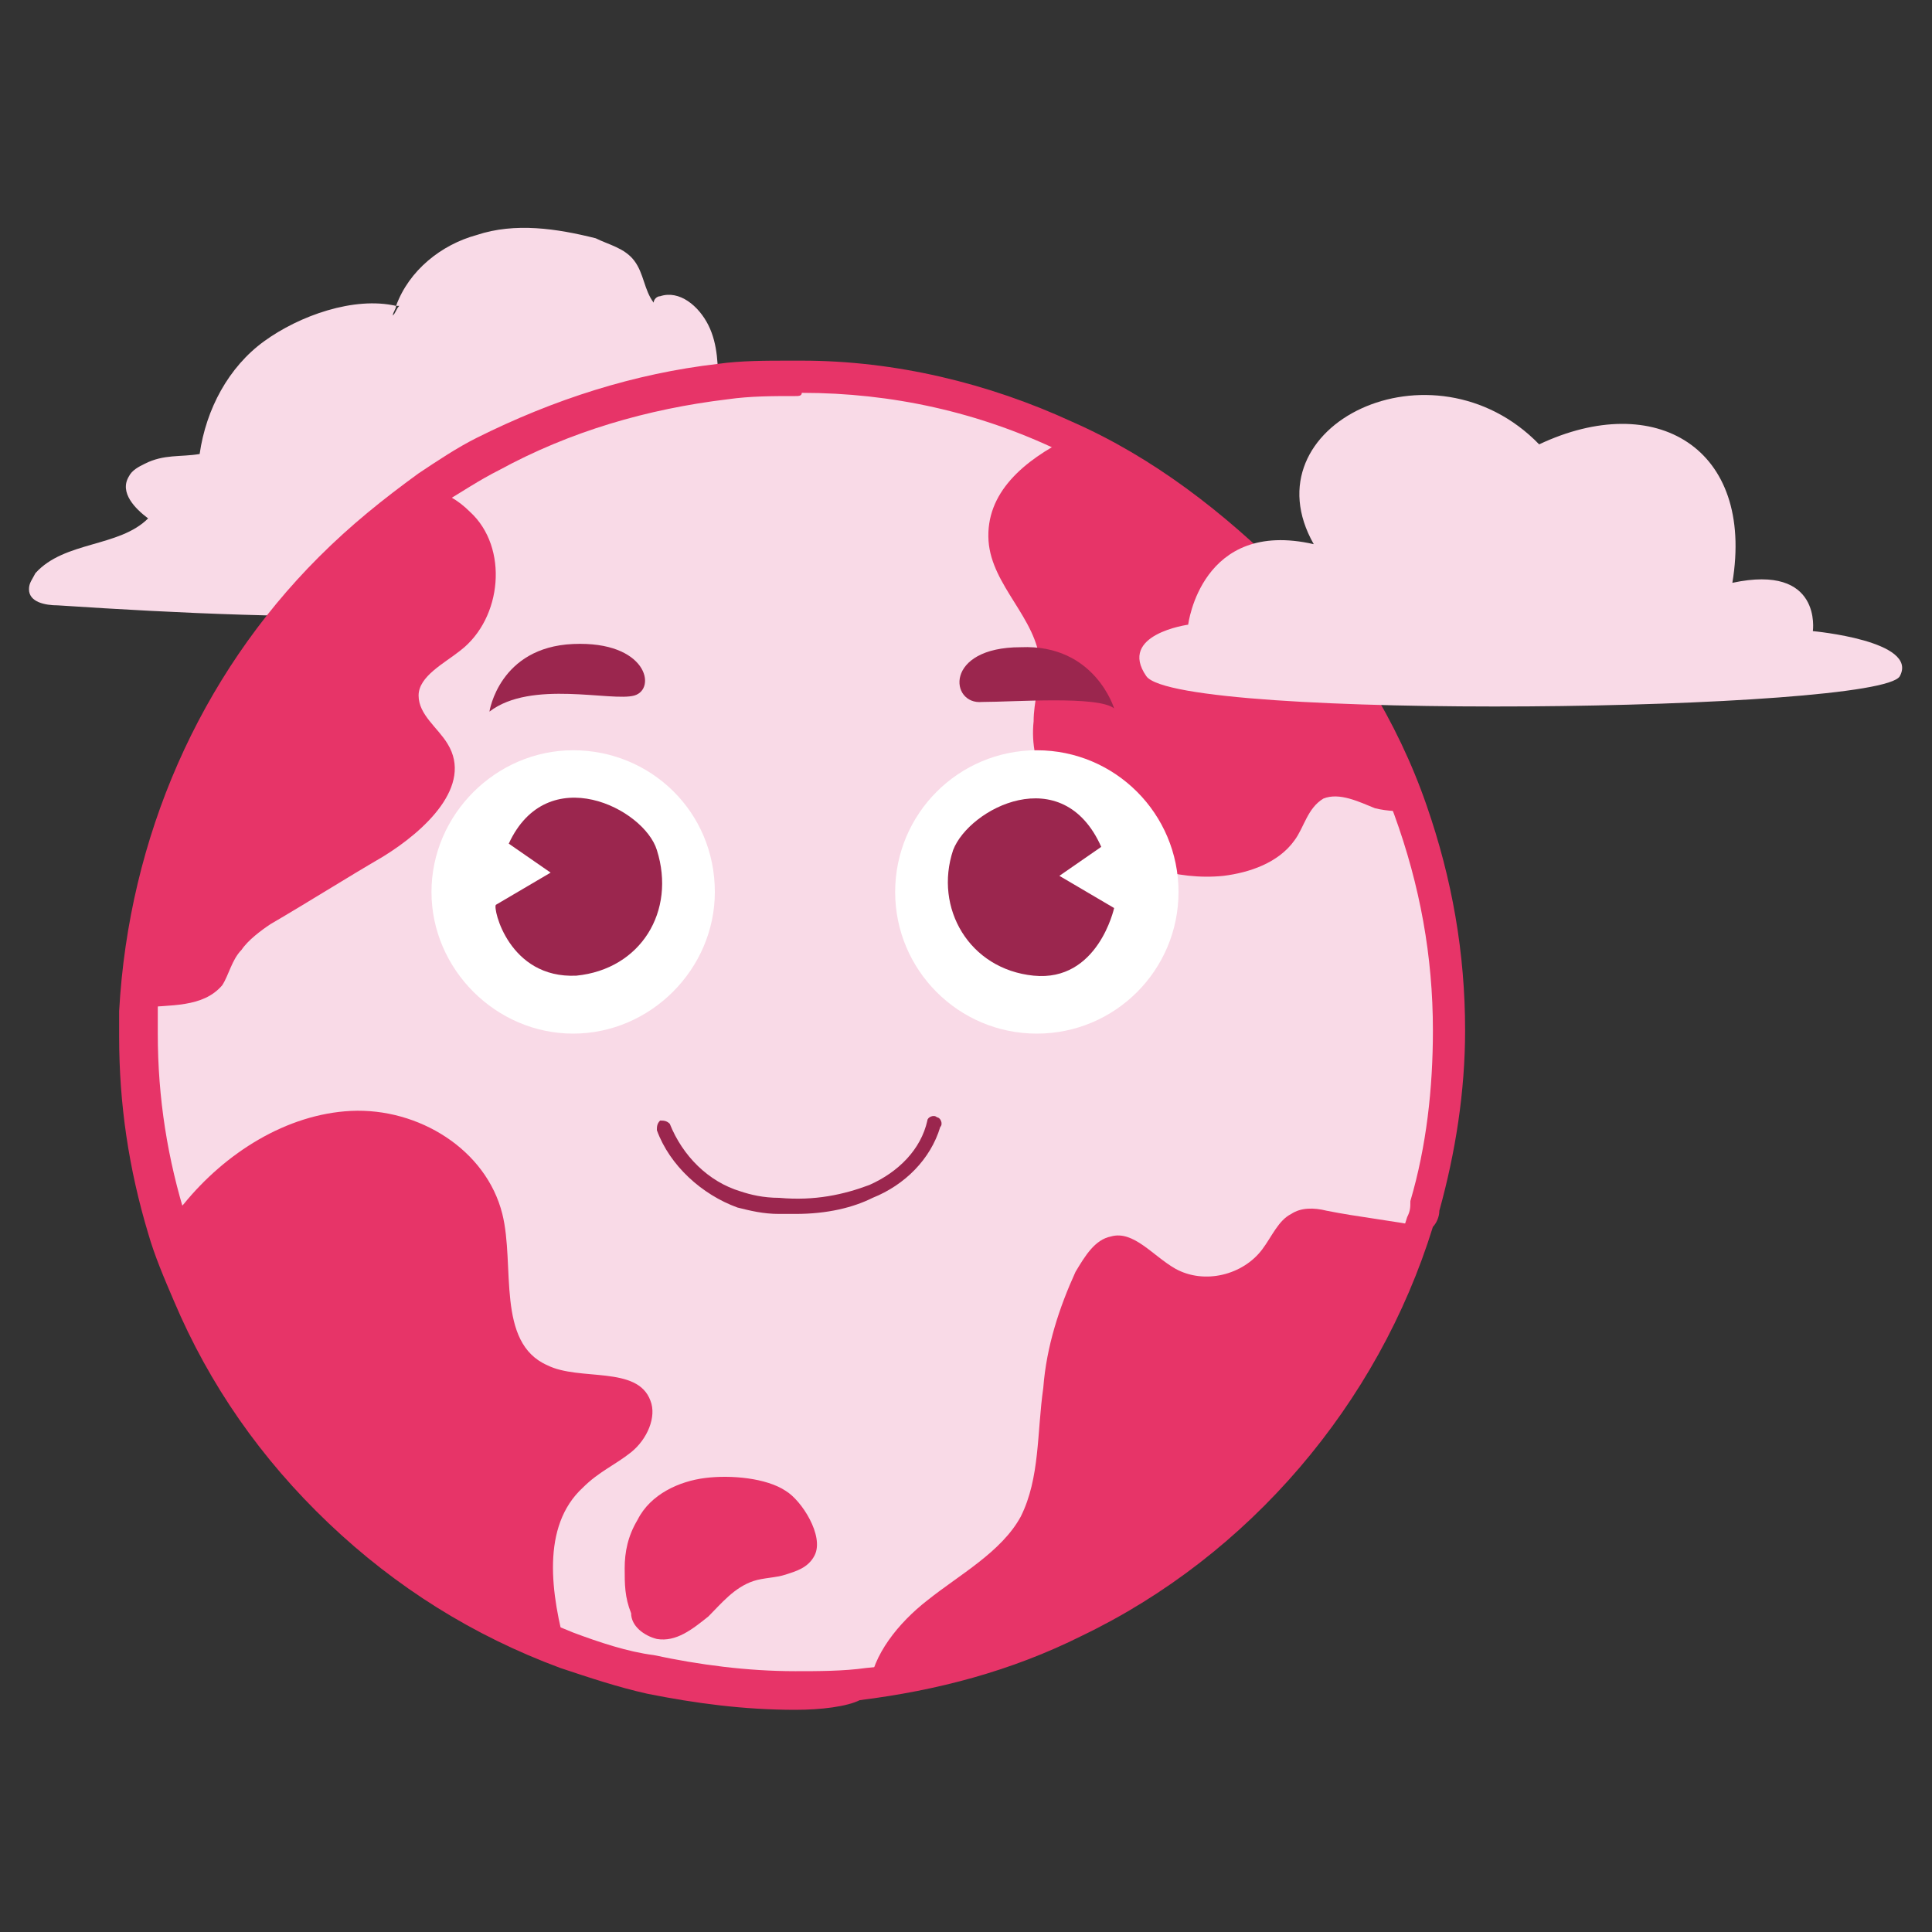
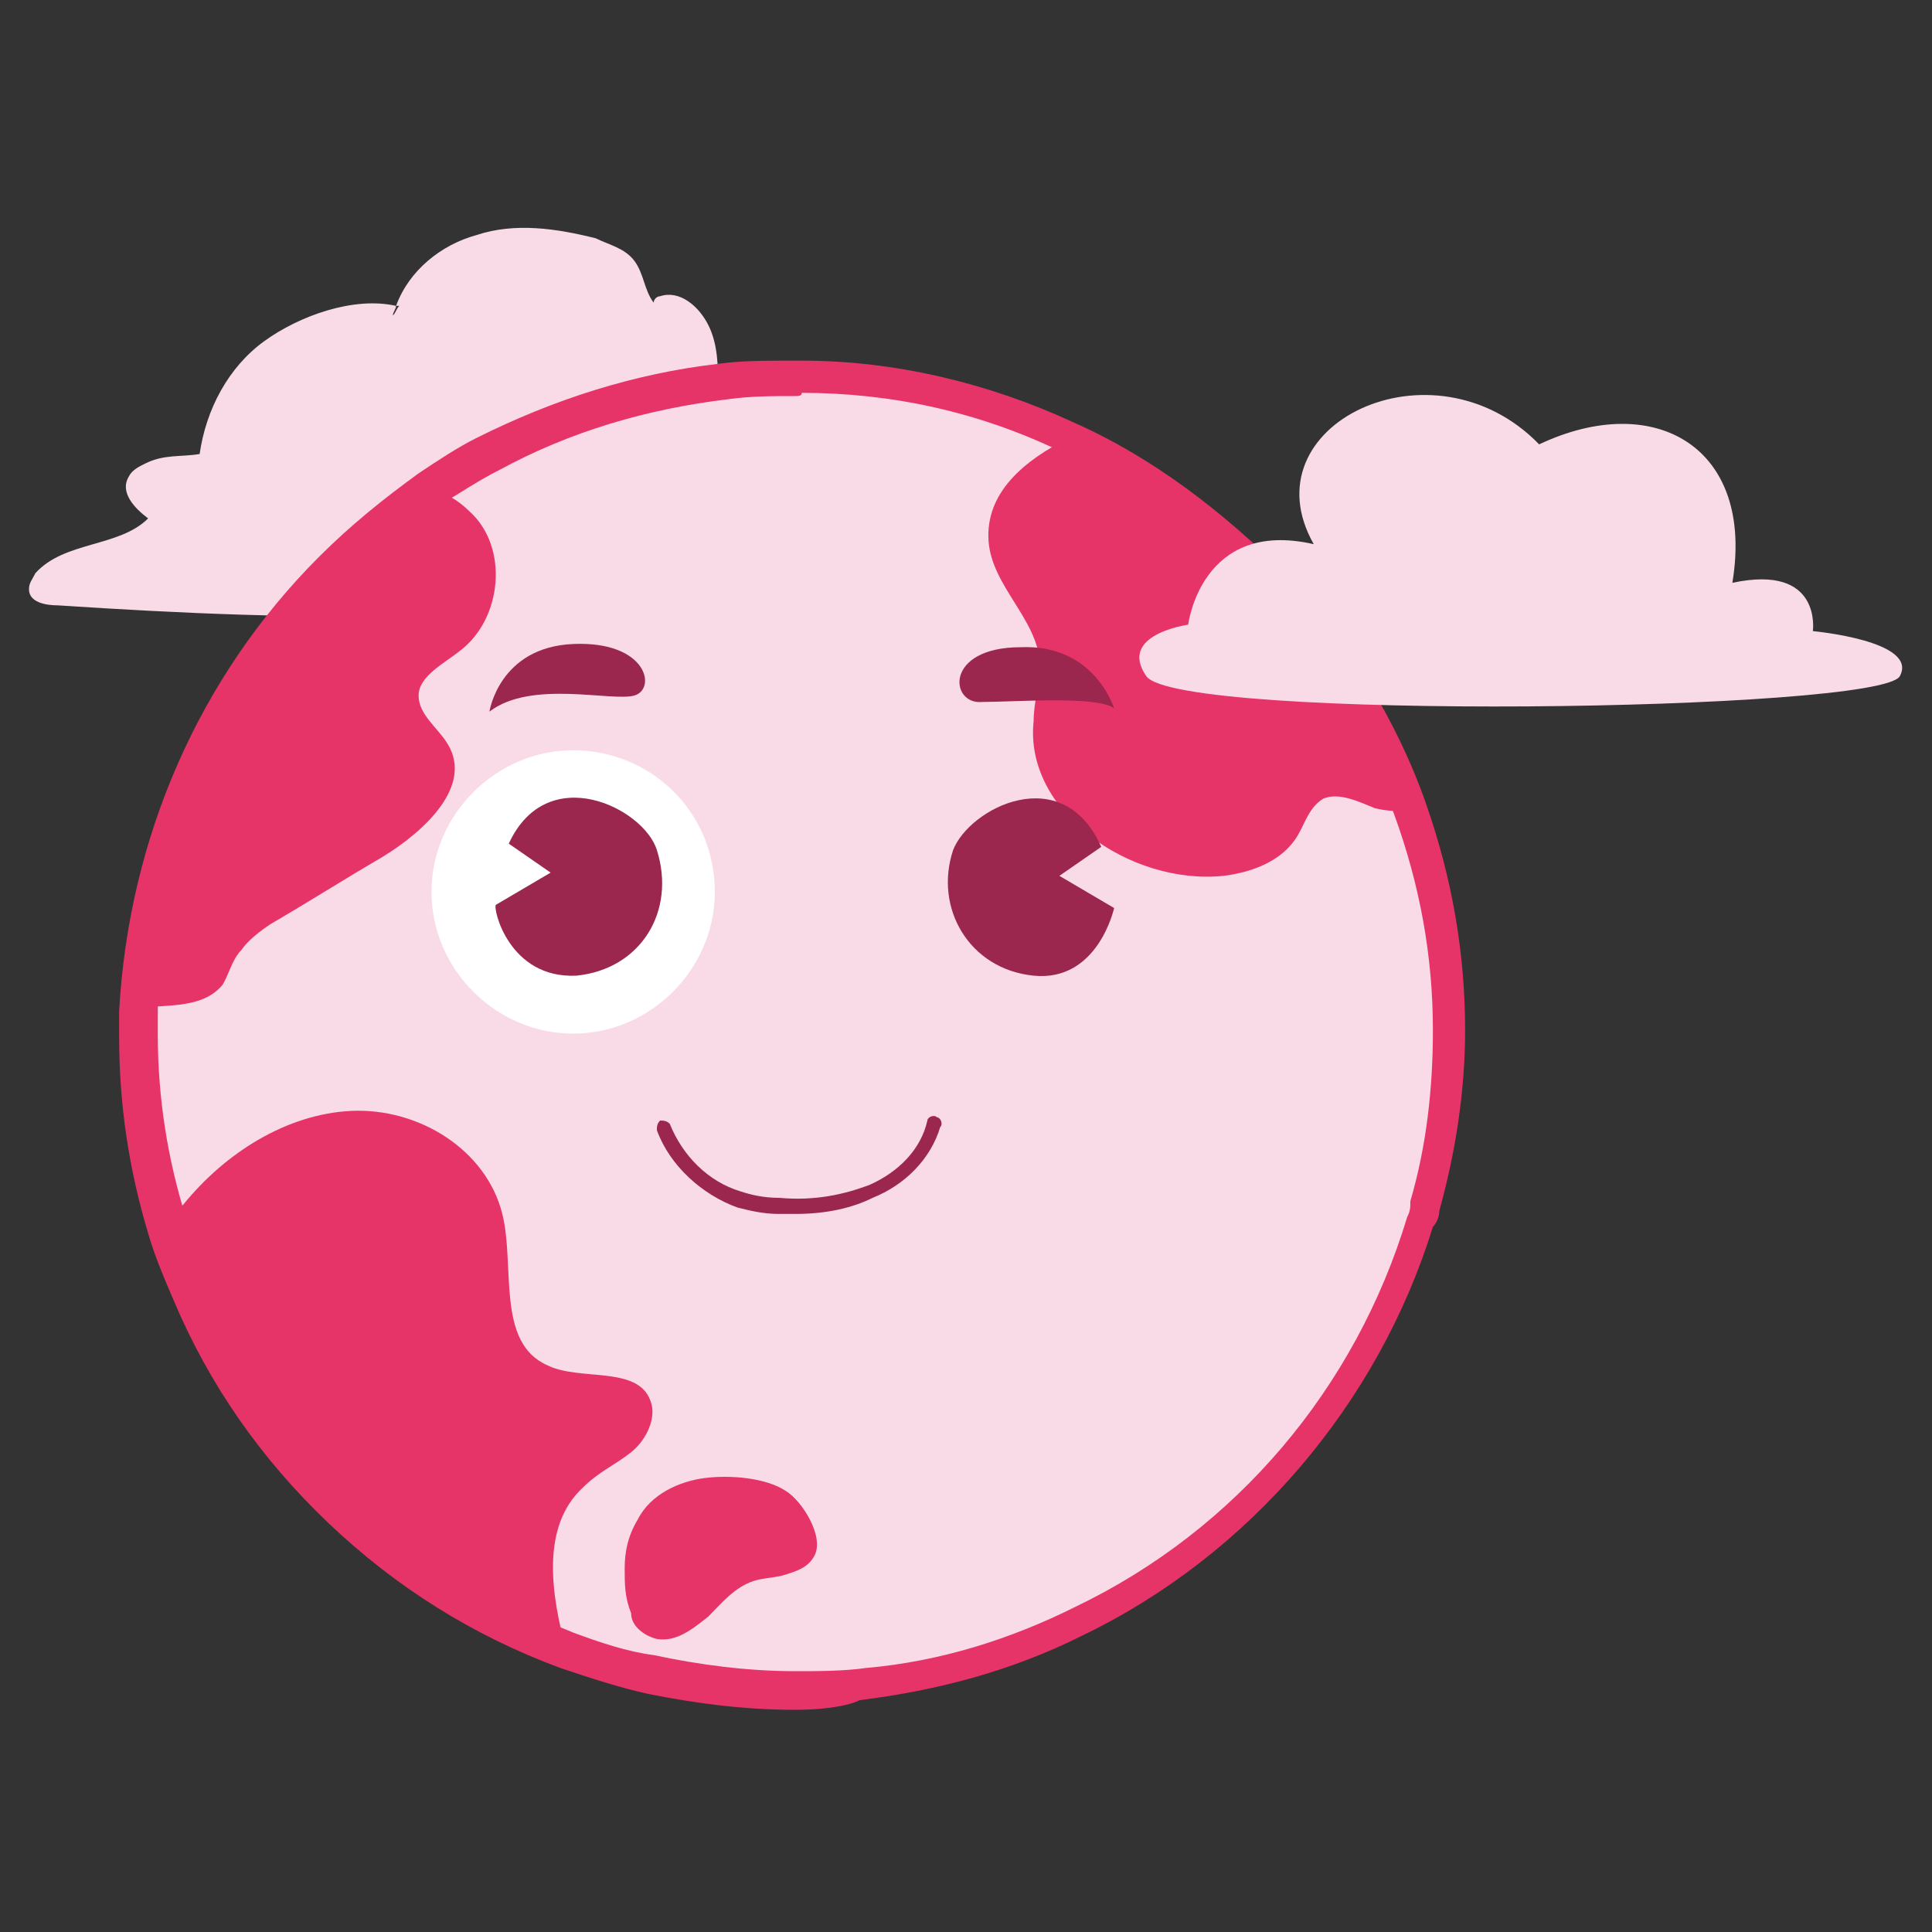
<svg xmlns="http://www.w3.org/2000/svg" version="1.1" id="Calque_1" x="0px" y="0px" viewBox="0 0 60 60" style="enable-background:new 0 0 60 60;" xml:space="preserve">
  <rect x="0" y="0" width="60" height="60" fill="#333333" stroke="none" />
  <style type="text/css">
	.st0{fill:#E73468;}
	.st1{fill:#F9DAE7;}
	.st2{fill:#F2A4C2;}
	.st3{fill:#FFFFFF;}
	.st4{fill-rule:evenodd;clip-rule:evenodd;fill:#F9DAE7;}
	.st5{fill-rule:evenodd;clip-rule:evenodd;fill:#FFDF96;}
	.st6{fill-rule:evenodd;clip-rule:evenodd;fill:#FFFFFF;}
	.st7{fill-rule:evenodd;clip-rule:evenodd;fill:#E73468;}
	.st8{fill-rule:evenodd;clip-rule:evenodd;fill:#9B264E;}
	.st9{fill:#9B264E;}
	.st10{fill:#EDEDEE;}
	.st11{fill:#692A00;}
	.st12{fill:#F29987;}
	.st13{fill:#FAD5E4;}
</style>
  <g id="Water_2_00000103976568398263875780000015353561232909960608_">
    <path class="st5" d="M20.4,9.3C20.4,9.3,20.4,9.3,20.4,9.3C20.4,9.3,20.4,9.3,20.4,9.3C20.3,9.4,20.4,9.4,20.4,9.3z" />
    <path class="st5" d="M12.3,9.4C12.3,9.4,12.3,9.4,12.3,9.4c-0.1,0.1-0.1,0.2-0.2,0.3C12.2,9.5,12.3,9.4,12.3,9.4z" />
    <path class="st4" d="M1.1,17.8C1,18,0.9,18.1,0.9,18.3c0,0.4,0.5,0.5,0.9,0.5c7.6,0.5,15.4,0.7,22.7-1.2c0.7-0.2,1.4-0.4,1.7-1   c0.2-0.4,0.2-0.9,0.1-1.3c-0.3-1.8-2.1-3.3-4-3.3c0-0.6,0-1.3-0.3-1.9c-0.3-0.6-0.9-1.1-1.5-0.9c-0.1,0-0.2,0.1-0.2,0.2   c0,0,0,0,0,0c0,0.1,0,0.1,0,0c0,0,0,0,0,0c-0.3-0.4-0.3-0.9-0.6-1.3c-0.3-0.4-0.8-0.5-1.2-0.7c-1.2-0.3-2.5-0.5-3.7-0.1   c-1.1,0.3-2.1,1.1-2.5,2.2c0,0,0,0,0.1,0c-0.1,0.1-0.1,0.2-0.2,0.3c0-0.1,0.1-0.2,0.1-0.3c-1.3-0.3-3,0.3-4.1,1.1   c-1.1,0.8-1.8,2.1-2,3.5c-0.6,0.1-1.1,0-1.7,0.3c-0.2,0.1-0.4,0.2-0.5,0.4c-0.3,0.5,0.2,1,0.6,1.3C3.7,17,2,16.8,1.1,17.8z" />
    <g>
      <path class="st4" d="M10.6,46.8c2,1.9,4.4,3.4,7,4.4c0.8,0.3,1.7,0.6,2.6,0.8c1.4,0.3,3,0.5,4.5,0.5c0.7,0,1.5,0,2.2-0.1    c2.4-0.3,4.6-0.9,6.7-1.9c5.1-2.5,9-6.9,10.6-12.4c0.1-0.2,0.1-0.3,0.2-0.5c0.5-1.7,0.7-3.5,0.7-5.4c0-2.4-0.4-4.7-1.2-6.8    c-0.9-2.6-2.4-5-4.2-6.9c-1.8-2-4-3.6-6.5-4.7c-2.5-1.2-5.3-1.8-8.2-1.9c-0.1,0-0.2,0-0.3,0c-0.7,0-1.5,0-2.2,0.1    c-2.6,0.3-5.1,1.1-7.3,2.2c-0.6,0.3-1.2,0.7-1.8,1.1c-1.1,0.7-2.1,1.6-3.1,2.5c-3.6,3.5-5.8,8.3-6,13.6c0,0.3,0,0.5,0,0.8    c0,2.1,0.3,4,0.9,5.9c0.2,0.7,0.5,1.4,0.8,2.1C7,42.7,8.6,44.9,10.6,46.8z" />
      <path class="st0" d="M24.7,53.1c-1.6,0-3.1-0.2-4.6-0.5c-0.9-0.2-1.8-0.5-2.7-0.8c-2.7-1-5.1-2.5-7.2-4.5l0,0    c-2.1-2-3.7-4.3-4.8-6.9c-0.3-0.7-0.6-1.4-0.8-2.1c-0.6-2-0.9-4-0.9-6.1c0-0.3,0-0.6,0-0.8C4,26,6.2,21,9.9,17.3    c1-1,2-1.8,3.1-2.6c0.6-0.4,1.2-0.8,1.8-1.1c2.4-1.2,4.9-2,7.5-2.3c0.7-0.1,1.5-0.1,2.2-0.1c0.1,0,0.2,0,0.4,0    c2.9,0,5.8,0.7,8.4,1.9c2.5,1.1,4.7,2.8,6.7,4.8c1.9,2.1,3.4,4.5,4.3,7.1c0.8,2.3,1.2,4.6,1.2,7c0,1.9-0.3,3.8-0.8,5.6    c0,0.2-0.1,0.4-0.2,0.5c-1.7,5.5-5.7,10.2-10.9,12.7c-2.2,1.1-4.5,1.7-6.9,2C26.3,53,25.5,53.1,24.7,53.1z M24.7,12.3    c-0.7,0-1.4,0-2.1,0.1c-2.5,0.3-4.9,1-7.1,2.2c-0.6,0.3-1.2,0.7-1.7,1c-1.1,0.7-2.1,1.5-3,2.4c-3.6,3.5-5.7,8.2-5.9,13.3    c0,0.3,0,0.5,0,0.8c0,2,0.3,3.9,0.9,5.8c0.2,0.7,0.5,1.4,0.7,2c1,2.5,2.6,4.7,4.5,6.5v0c2,1.9,4.3,3.3,6.8,4.3    c0.8,0.3,1.7,0.6,2.5,0.7c1.4,0.3,2.9,0.5,4.4,0.5c0.7,0,1.5,0,2.2-0.1c2.3-0.2,4.5-0.9,6.5-1.9c5-2.4,8.7-6.8,10.3-12.1    c0.1-0.2,0.1-0.3,0.1-0.5c0.5-1.7,0.7-3.5,0.7-5.3c0-2.3-0.4-4.5-1.2-6.7c-0.9-2.5-2.3-4.8-4.1-6.7c-1.8-2-3.9-3.5-6.3-4.6    c-2.5-1.2-5.2-1.8-8-1.8C24.9,12.3,24.8,12.3,24.7,12.3z" />
    </g>
    <path class="st6" d="M22.2,27.7c0,2.4-2,4.4-4.4,4.4c-2.4,0-4.4-2-4.4-4.4c0-2.4,2-4.4,4.4-4.4C20.2,23.3,22.2,25.2,22.2,27.7z" />
    <path class="st7" d="M14.3,20.2c1.3-1,1.5-3.2,0.3-4.3c-0.4-0.4-0.8-0.6-1.2-0.7c-1.1,0.7-2.1,1.6-3.1,2.5c-3.6,3.5-5.8,8.3-6,13.6   c1-0.1,2,0,2.6-0.7c0.2-0.3,0.3-0.8,0.6-1.1c0.2-0.3,0.6-0.6,0.9-0.8c1.2-0.7,2.3-1.4,3.5-2.1c1.3-0.8,2.8-2.2,2-3.5   c-0.3-0.5-0.9-0.9-0.9-1.5C13,21,13.8,20.6,14.3,20.2z" />
    <path class="st7" d="M19.6,45.1c0.5-0.4,0.8-1.1,0.6-1.6c-0.4-1.1-2.2-0.6-3.2-1.1c-1.6-0.7-1-3.1-1.4-4.7c-0.5-2-2.6-3.3-4.7-3.2   c-2,0.1-3.9,1.3-5.2,2.9c-0.2,0.2-0.4,0.5-0.5,0.7c0.2,0.7,0.5,1.4,0.8,2.1c1.1,2.5,2.7,4.8,4.6,6.7c2,1.9,4.4,3.4,7,4.4   c-0.5-1.8-0.8-3.9,0.5-5.1C18.6,45.7,19.1,45.5,19.6,45.1z" />
    <path class="st7" d="M38,27.2c0.8-0.1,1.7-0.4,2.2-1.1c0.3-0.4,0.4-1,0.9-1.3c0.5-0.2,1.1,0.1,1.6,0.3c0.4,0.1,0.8,0.1,1.2,0.1   c-0.9-2.6-2.4-5-4.2-6.9c-1.8-2-4-3.6-6.5-4.7c-1.4,0.7-2.6,1.7-2.5,3.2c0.1,1.4,1.5,2.4,1.6,3.8c0,0.6-0.2,1.2-0.2,1.8   C31.8,25.2,35.1,27.5,38,27.2z" />
-     <path class="st7" d="M44.2,38.1c-1-0.2-2-0.3-3-0.5c-0.4-0.1-0.8-0.1-1.1,0.1c-0.4,0.2-0.6,0.7-0.9,1.1c-0.6,0.8-1.8,1.1-2.7,0.6   c-0.7-0.4-1.3-1.2-2-1c-0.5,0.1-0.8,0.6-1.1,1.1c-0.5,1.1-0.9,2.3-1,3.6c-0.2,1.4-0.1,2.8-0.7,4c-0.6,1.1-1.9,1.8-2.9,2.6   c-0.9,0.7-1.7,1.7-1.8,2.7c2.4-0.3,4.6-0.9,6.7-1.9C38.7,48,42.6,43.5,44.2,38.1z" />
    <path class="st8" d="M19.7,21.6c0.7-0.2,0.4-1.7-1.9-1.6c-2.3,0.1-2.6,2.1-2.6,2.1C16.5,21.1,19,21.8,19.7,21.6z" />
    <path class="st8" d="M34.6,22c0,0-0.6-2-2.9-1.9c-2.4,0-2.2,1.8-1.2,1.7C31.5,21.8,34.1,21.6,34.6,22z" />
    <path class="st8" d="M17.9,30.3c2-0.2,3.1-2,2.5-3.9c-0.4-1.3-3.4-2.8-4.6-0.2l1.3,0.9l-1.7,1C15.3,28.2,15.8,30.4,17.9,30.3z" />
-     <circle class="st6" cx="32.2" cy="27.7" r="4.4" />
    <path class="st8" d="M29.6,26.4c-0.6,1.8,0.5,3.7,2.5,3.9c2,0.2,2.5-2.1,2.5-2.1l-1.7-1l1.3-0.9C33,23.6,30.1,25.1,29.6,26.4z" />
    <path class="st9" d="M24.7,37.7c-0.2,0-0.3,0-0.5,0c-0.5,0-0.9-0.1-1.3-0.2c-1.1-0.4-2.1-1.3-2.5-2.4c0-0.1,0-0.2,0.1-0.3   c0.1,0,0.2,0,0.3,0.1c0.4,1,1.2,1.8,2.2,2.1c0.3,0.1,0.7,0.2,1.2,0.2c1.1,0.1,2-0.1,2.8-0.4c0.9-0.4,1.6-1.1,1.8-2   c0-0.1,0.2-0.2,0.3-0.1c0.1,0,0.2,0.2,0.1,0.3c-0.3,1-1.1,1.8-2.1,2.2C26.5,37.5,25.7,37.7,24.7,37.7z" />
    <path class="st7" d="M20.4,50.9c0.6,0.1,1.1-0.3,1.6-0.7c0.4-0.4,0.8-0.9,1.4-1.1c0.3-0.1,0.7-0.1,1-0.2c0.3-0.1,0.7-0.2,0.9-0.6   c0.3-0.6-0.4-1.7-0.9-2c-0.6-0.4-1.7-0.5-2.5-0.4c-0.8,0.1-1.7,0.5-2.1,1.3c-0.3,0.5-0.4,1-0.4,1.5c0,0.5,0,0.9,0.2,1.4   C19.6,50.5,20,50.8,20.4,50.9z" />
    <path class="st4" d="M36.9,19.4c0,0-2.2,0.3-1.3,1.6c1,1.4,22.8,1.1,23.4,0c0.6-1.1-2.7-1.4-2.7-1.4s0.3-2.1-2.5-1.5   c0.7-4.2-2.4-6-6-4.3c-3.3-3.4-9.1-0.6-7,3.1C37.3,16.1,36.9,19.4,36.9,19.4z" />
    <path class="st5" d="M1.9,39.7C2,39.7,2,39.7,1.9,39.7C2,39.7,2,39.7,1.9,39.7z" />
  </g>
</svg>